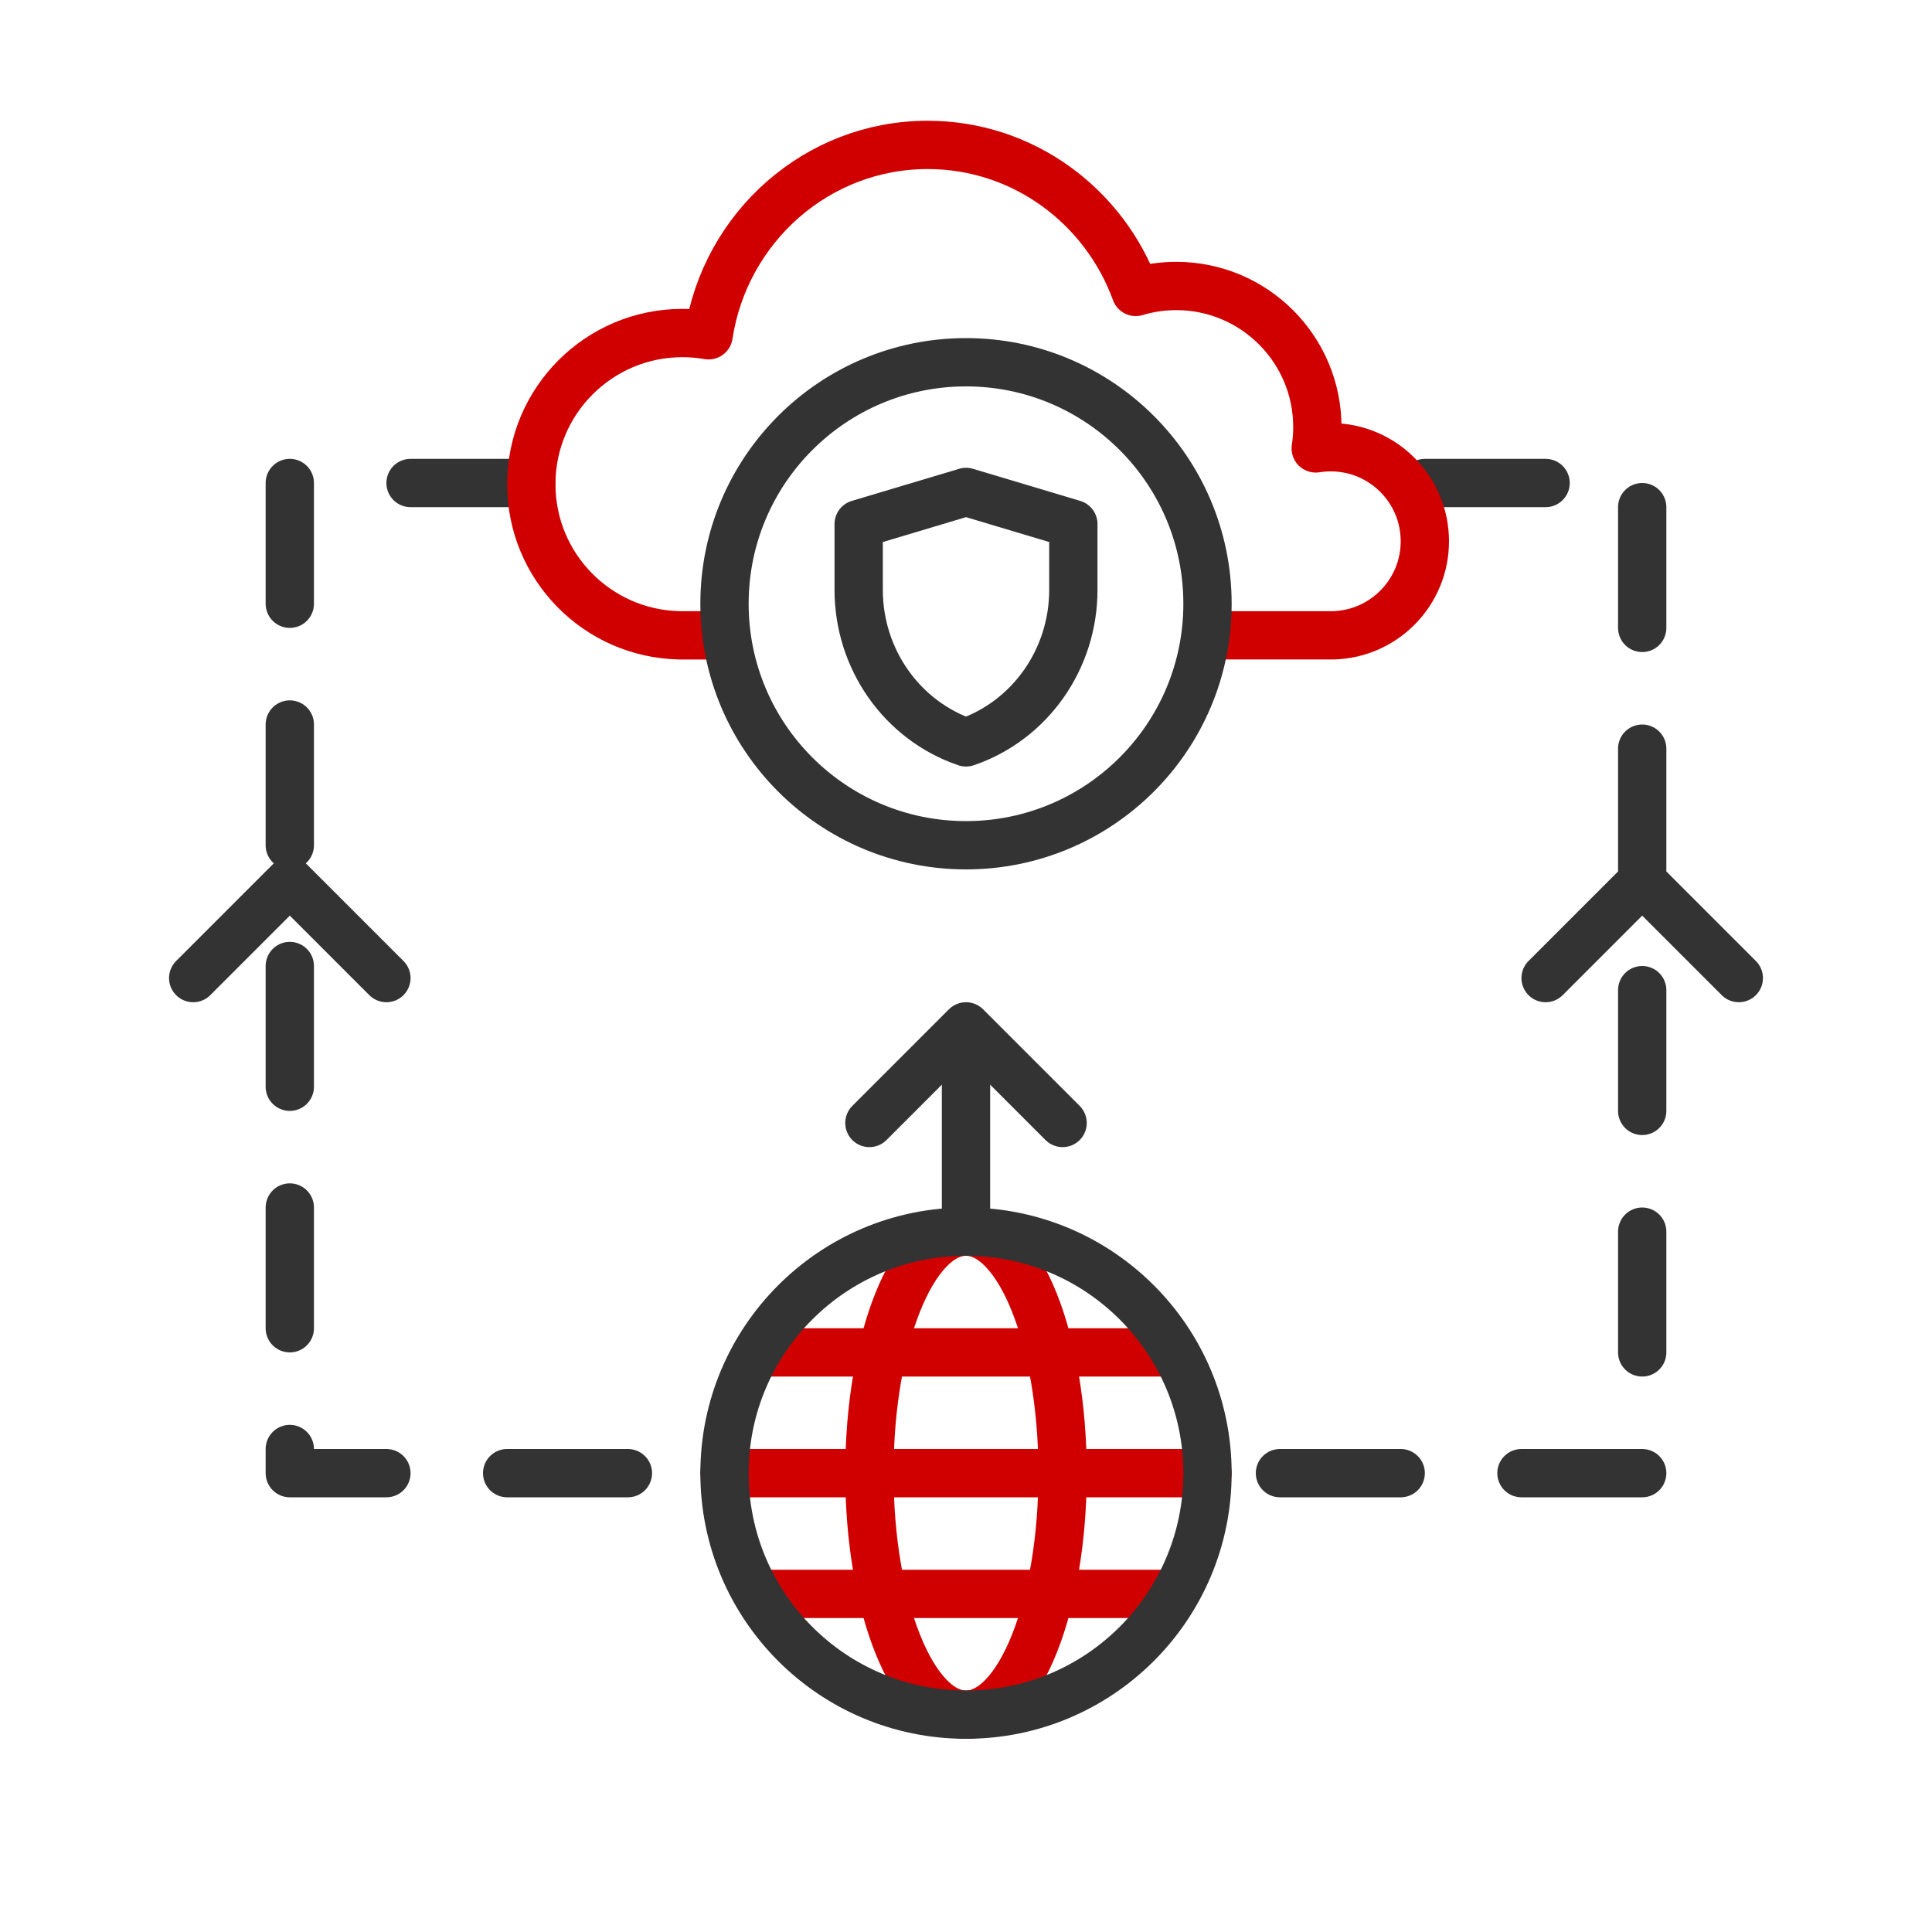
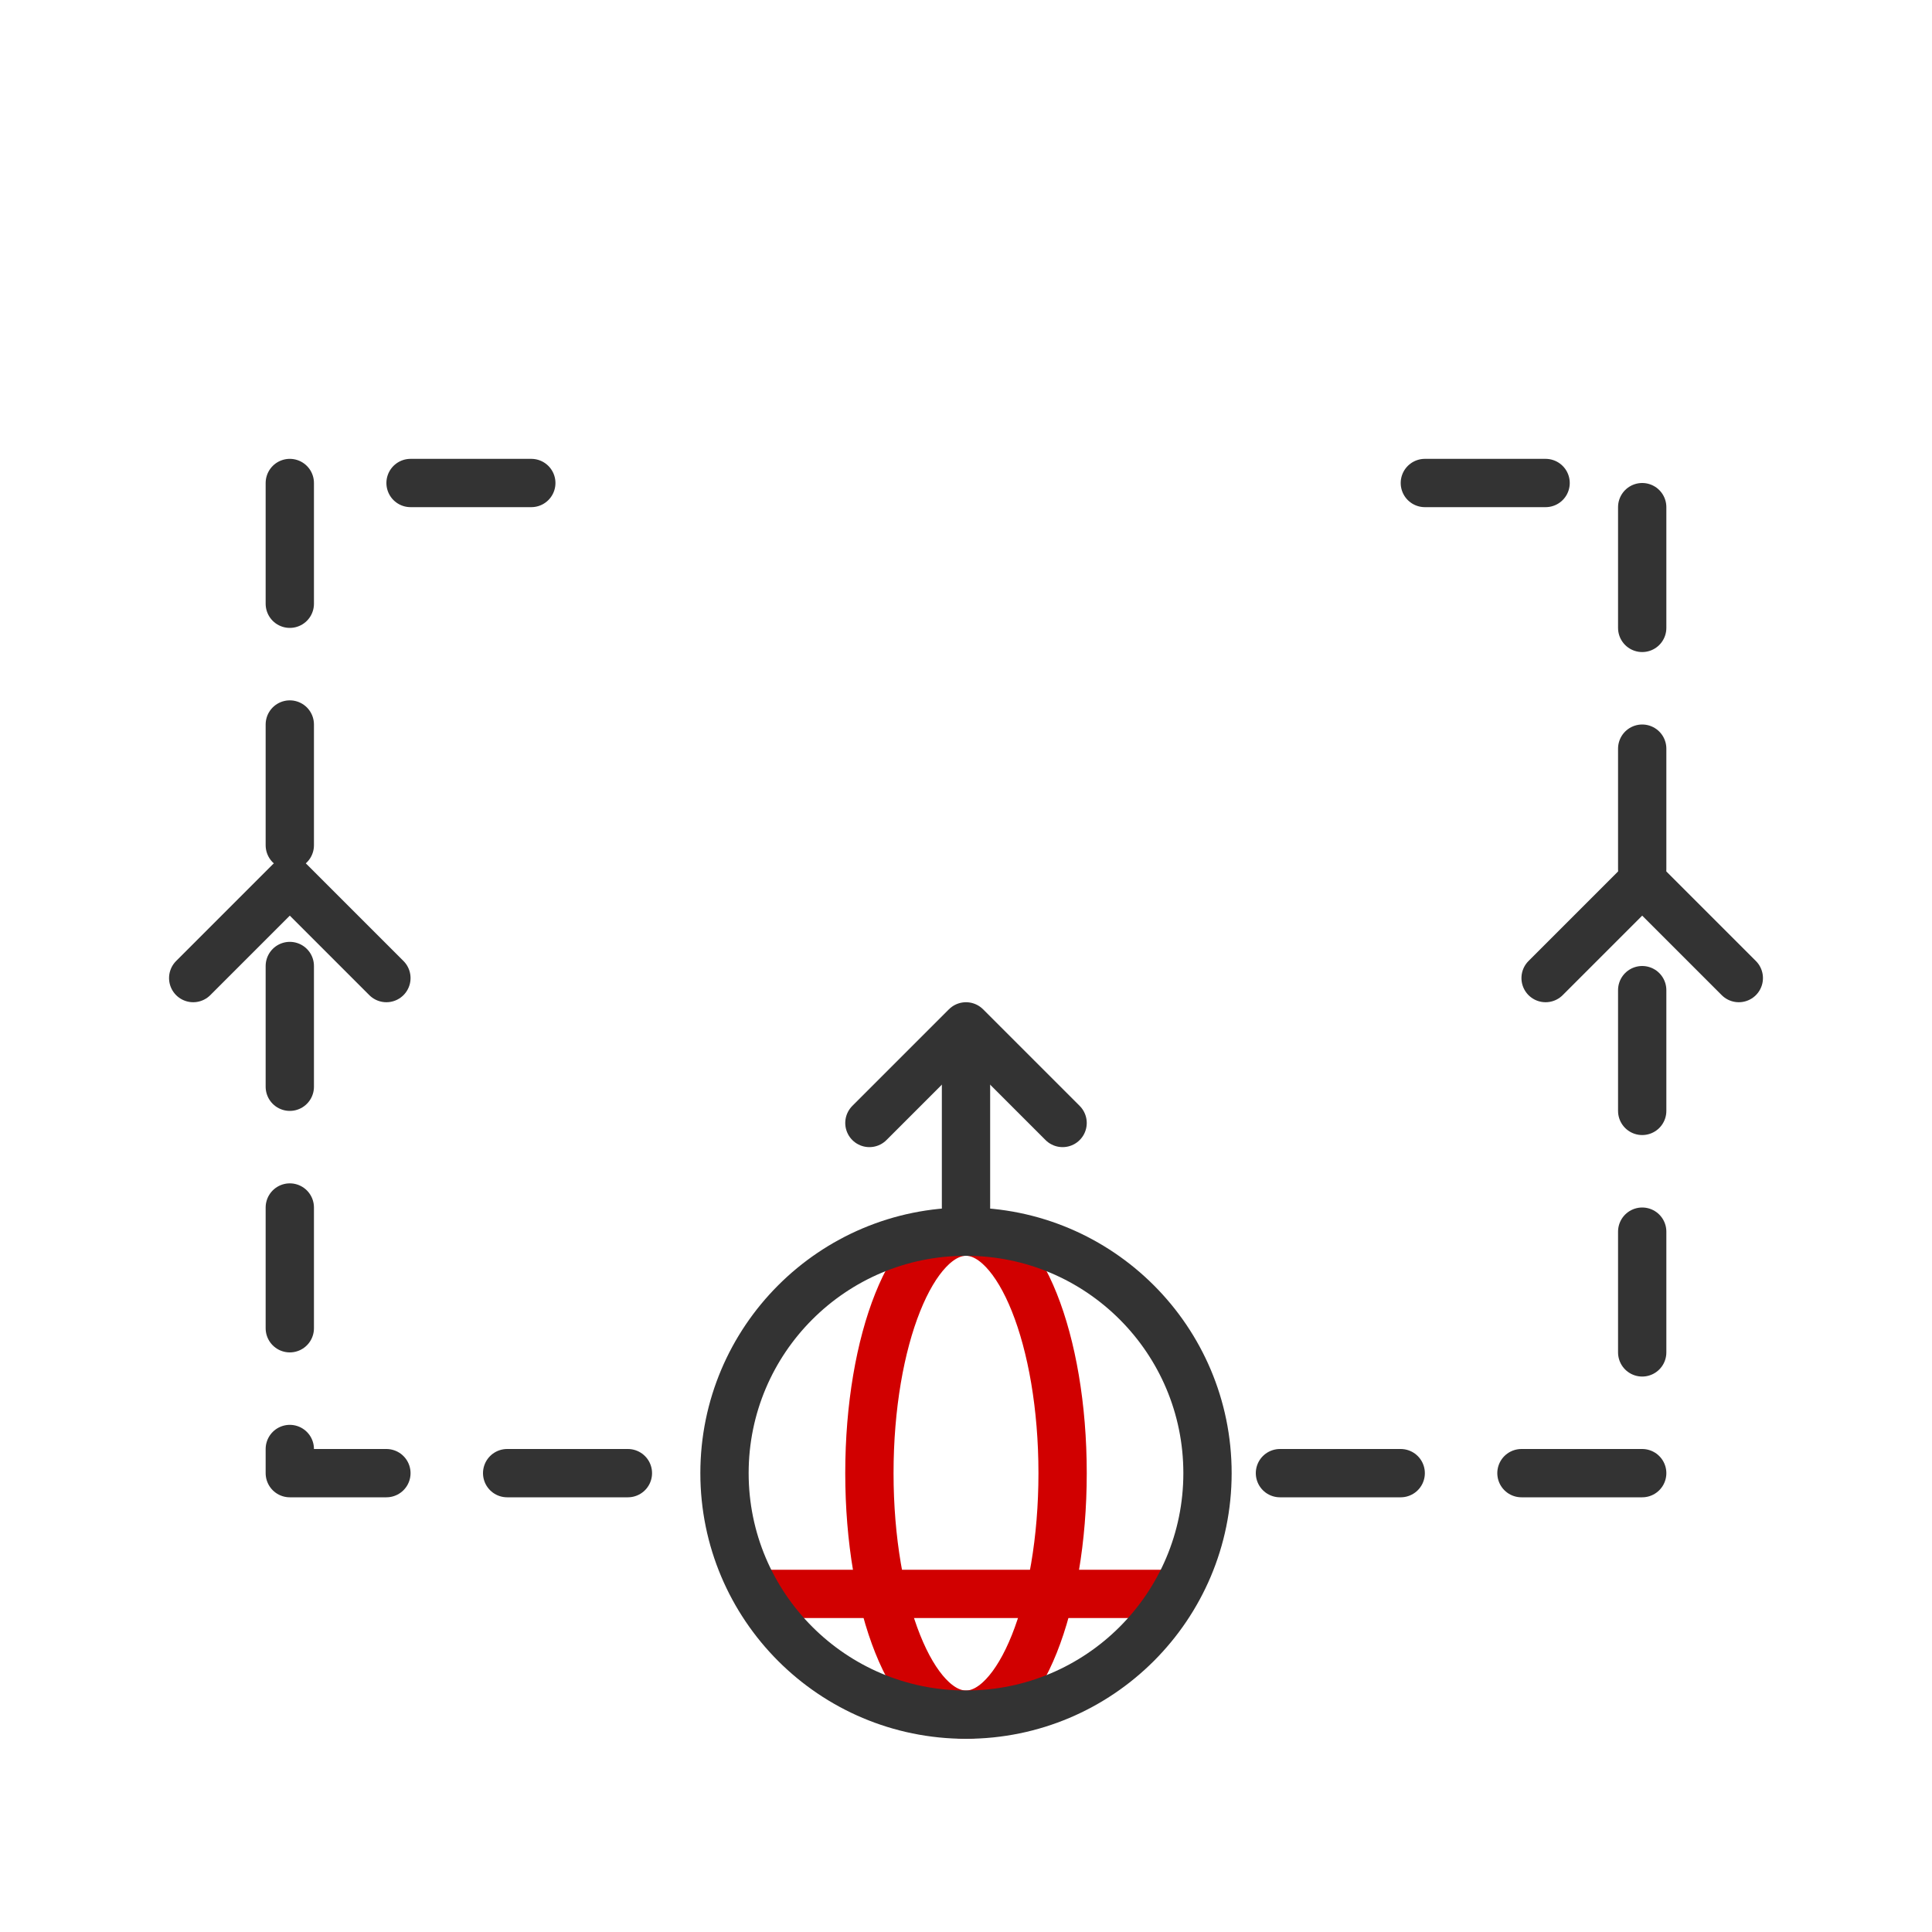
<svg xmlns="http://www.w3.org/2000/svg" width="80" height="80" viewBox="0 0 80 80" fill="none">
  <path d="M59 20L68 20V61H50M22 20L12 20V61H30" stroke="#333333" stroke-width="2" stroke-linecap="round" stroke-linejoin="round" stroke-dasharray="5 5" />
  <path d="M36 46.5L40 42.5L44 46.5" stroke="#333333" stroke-width="2" stroke-linecap="round" stroke-linejoin="round" />
  <path d="M64 40.5L68 36.5L72 40.5" stroke="#333333" stroke-width="2" stroke-linecap="round" stroke-linejoin="round" />
  <path d="M8 40.5L12 36.5L16 40.5" stroke="#333333" stroke-width="2" stroke-linecap="round" stroke-linejoin="round" />
-   <path d="M50 26.307H55.206C57.31 26.253 59 24.531 59 22.413C59 20.262 57.256 18.519 55.105 18.519C54.893 18.519 54.685 18.536 54.482 18.568C54.526 18.28 54.549 17.985 54.549 17.684C54.549 14.458 51.933 11.842 48.707 11.842C48.123 11.842 47.559 11.928 47.027 12.088C45.732 8.534 42.364 6 38.413 6C33.825 6 30.022 9.418 29.341 13.883C28.99 13.822 28.628 13.79 28.259 13.79C24.802 13.79 22 16.592 22 20.049C22 23.459 24.728 26.233 28.12 26.306V26.308H30" stroke="#D10000" stroke-width="2" stroke-linejoin="round" />
  <ellipse cx="40" cy="61" rx="4" ry="10" stroke="#D10000" stroke-width="2" />
-   <path d="M30 61H50" stroke="#D10000" stroke-width="2" stroke-linecap="round" stroke-linejoin="round" />
-   <path d="M31.5 56H48.5" stroke="#D10000" stroke-width="2" stroke-linecap="round" stroke-linejoin="round" />
  <path d="M31.5 66H48.5" stroke="#D10000" stroke-width="2" stroke-linecap="round" stroke-linejoin="round" />
  <path fill-rule="evenodd" clip-rule="evenodd" d="M40 71C45.523 71 50 66.523 50 61C50 55.477 45.523 51 40 51C34.477 51 30 55.477 30 61C30 66.523 34.477 71 40 71Z" stroke="#333333" stroke-width="2" stroke-linecap="round" stroke-linejoin="round" />
  <path d="M40 51V43" stroke="#333333" stroke-width="2" stroke-linecap="round" />
-   <path d="M40 35C45.523 35 50 30.523 50 25C50 19.477 45.523 15 40 15C34.477 15 30 19.477 30 25C30 30.523 34.477 35 40 35Z" stroke="#333333" stroke-width="2" />
-   <path d="M35.556 21.7L40.002 20.37L44.445 21.7V24.426C44.445 27.291 42.654 29.835 40.001 30.741C37.346 29.835 35.556 27.291 35.556 24.425V21.7Z" stroke="#333333" stroke-width="2" stroke-linejoin="round" />
</svg>